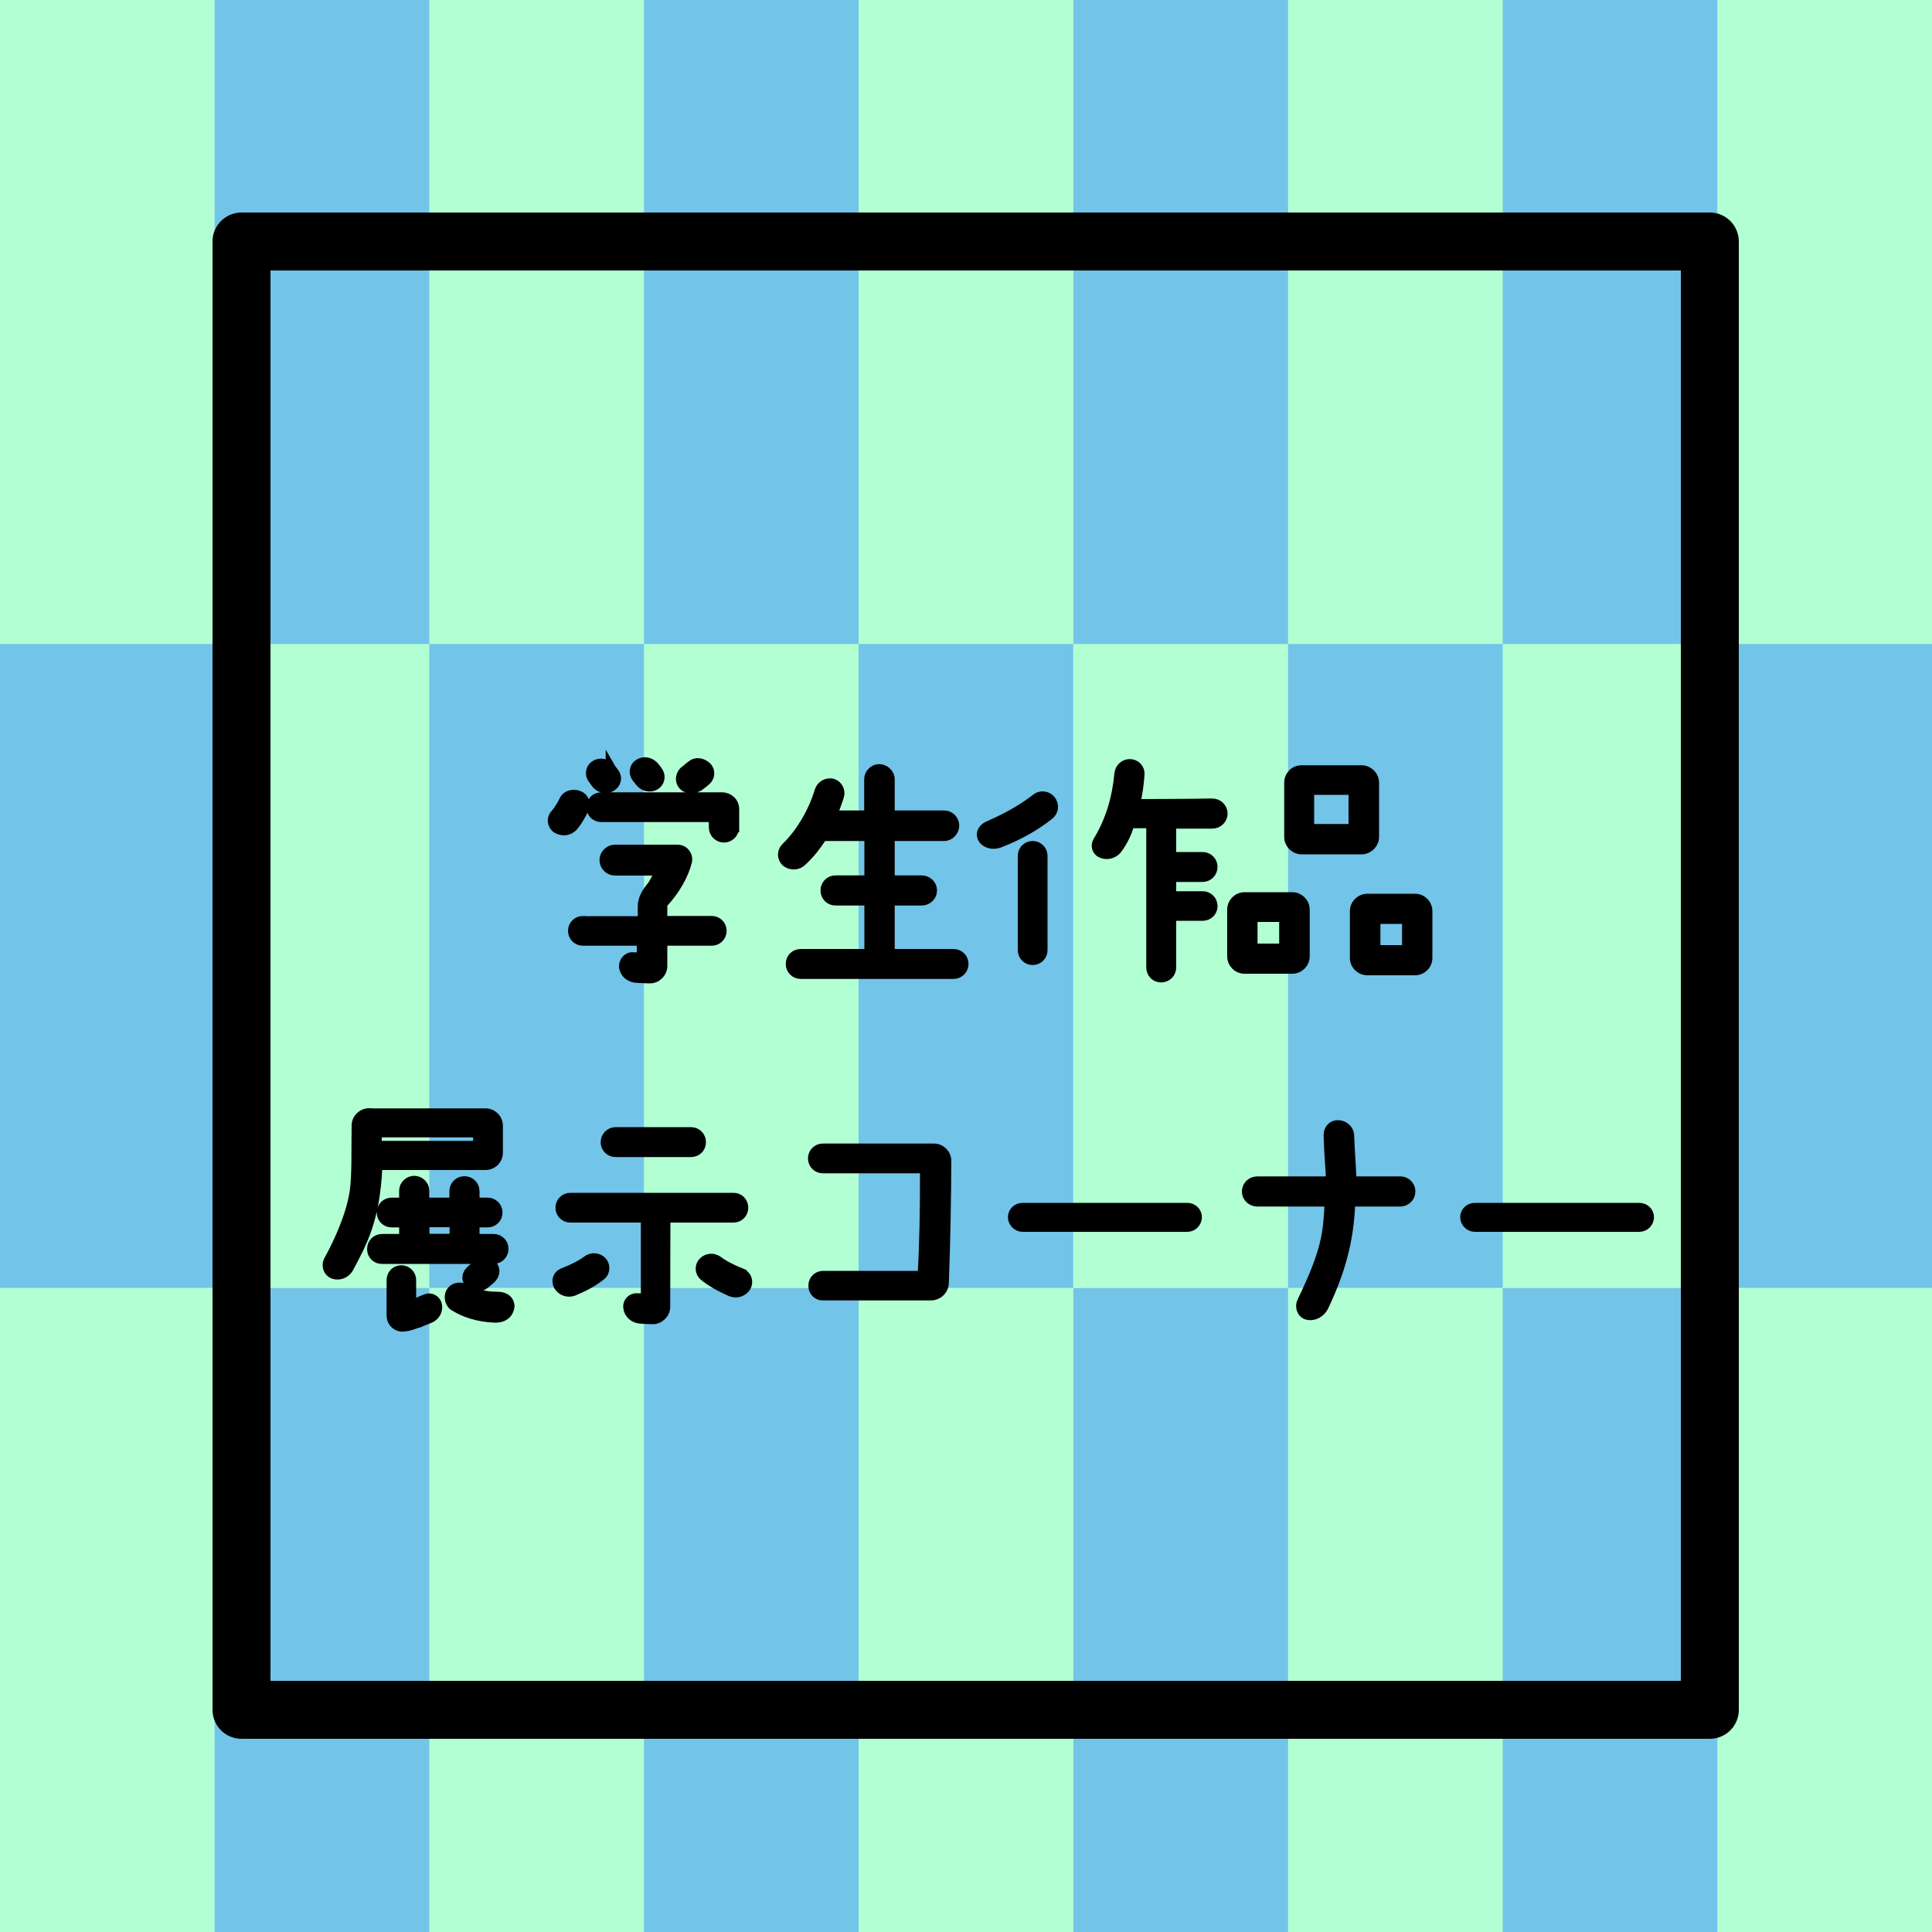
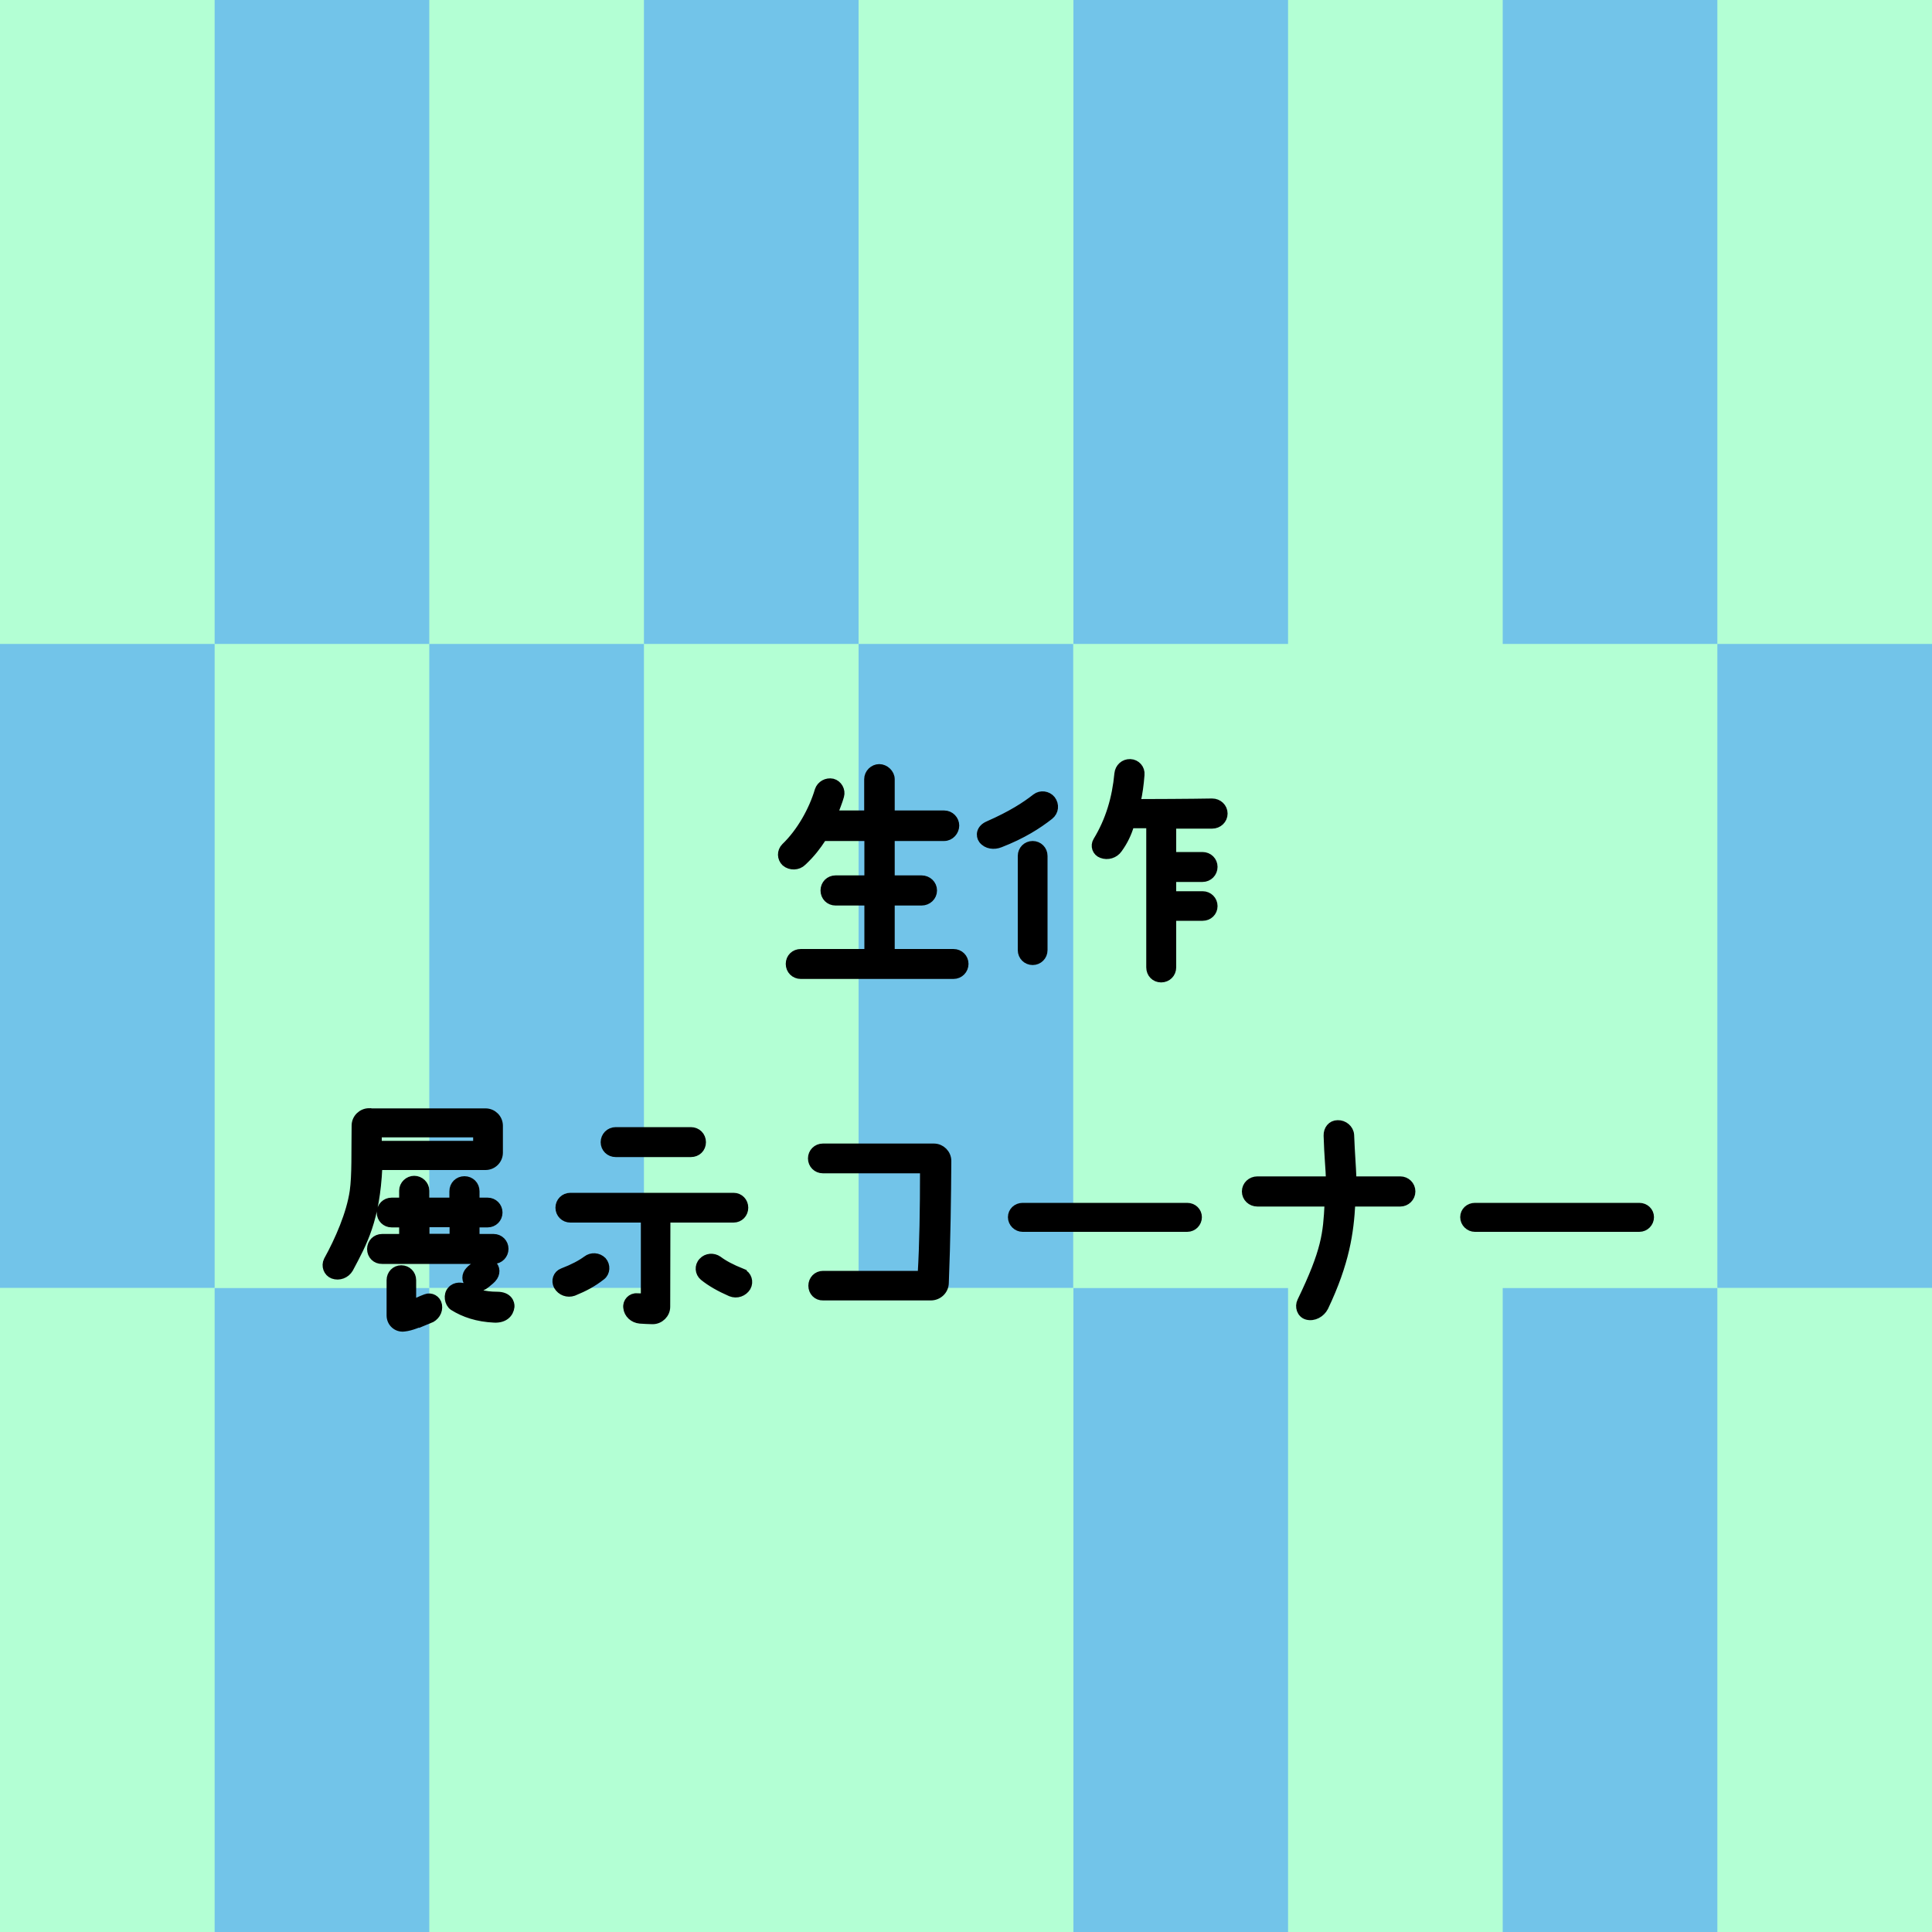
<svg xmlns="http://www.w3.org/2000/svg" viewBox="0 0 100 100">
  <defs>
    <style>.cls-1{fill:#72c4e9;}.cls-2{fill:#b3ffd4;}.cls-3{fill:none;stroke-linejoin:round;stroke-width:3px;}.cls-3,.cls-4{stroke:#000;}.cls-4{stroke-miterlimit:10;stroke-width:.5px;}</style>
  </defs>
  <g id="_囲い枠">
    <g>
      <rect class="cls-2" x="0" y="0" width="100" height="100" />
      <g>
        <rect class="cls-1" x="11.11" width="11.11" height="33.33" />
        <rect class="cls-1" x="33.33" width="11.11" height="33.33" />
        <rect class="cls-1" x="55.56" width="11.11" height="33.33" />
        <rect class="cls-1" x="77.78" width="11.11" height="33.33" />
        <rect class="cls-1" y="33.33" width="11.11" height="33.33" />
        <rect class="cls-1" x="22.22" y="33.33" width="11.11" height="33.33" />
        <rect class="cls-1" x="44.44" y="33.33" width="11.11" height="33.33" />
-         <rect class="cls-1" x="66.67" y="33.33" width="11.11" height="33.33" />
        <rect class="cls-1" x="88.89" y="33.33" width="11.11" height="33.33" />
        <rect class="cls-1" x="11.11" y="66.67" width="11.11" height="33.33" />
-         <rect class="cls-1" x="33.33" y="66.67" width="11.11" height="33.33" />
        <rect class="cls-1" x="55.56" y="66.67" width="11.11" height="33.33" />
        <rect class="cls-1" x="77.78" y="66.67" width="11.11" height="33.33" />
      </g>
    </g>
  </g>
  <g id="_テキスト">
    <g>
-       <path class="cls-4" d="M30.22,41.87c-.12,.27-.29,.58-.53,.88-.22,.26-.58,.31-.87,.13-.25-.17-.29-.52-.09-.73,.22-.25,.38-.55,.49-.77,.14-.25,.48-.3,.74-.2,.27,.1,.39,.42,.26,.68Zm-.04,5.8h2.99c.05,0,.09-.04,.09-.09v-.64c-.01-.39,.2-.74,.44-1.03,.18-.22,.27-.47,.43-.75,.03-.04-.01-.09-.05-.09h-2.24c-.31,0-.56-.25-.56-.55s.25-.55,.56-.55h3.21c.35-.01,.6,.31,.51,.65-.19,.7-.58,1.4-1.2,2.09-.04,.04-.07,.1-.07,.16v.7c0,.05,.04,.09,.09,.09h2.46c.29,0,.52,.23,.52,.52s-.23,.52-.52,.52h-2.46c-.05,0-.09,.04-.09,.1v1.2c0,.35-.29,.65-.65,.65-.25-.01-.48-.01-.71-.03-.33-.03-.58-.23-.64-.55-.03-.29,.2-.56,.47-.53,.13,0,.25,.01,.36,.01,.05,0,.09-.04,.09-.09v-.66c0-.07-.04-.1-.09-.1h-2.95c-.29,0-.52-.23-.52-.52s.23-.52,.52-.52Zm1.42-7.93c.04,.07,.17,.22,.21,.29,.17,.23,.08,.54-.17,.69-.26,.14-.58,.08-.77-.14-.04-.05-.14-.19-.18-.25-.18-.22-.14-.55,.09-.71,.26-.18,.62-.12,.82,.13Zm6.4,3.09c0,.29-.23,.53-.53,.53s-.53-.25-.53-.53v-.43c0-.05-.04-.1-.09-.1h-5.73c-.3,0-.52-.23-.52-.52s.22-.52,.52-.52h6.24c.36,0,.65,.26,.65,.62v.95Zm-4.13-3.15c.05,.05,.16,.21,.19,.26,.17,.23,.09,.57-.16,.71-.26,.14-.58,.06-.77-.17-.04-.05-.14-.18-.17-.22-.19-.22-.14-.56,.09-.71,.26-.18,.61-.12,.81,.13Zm2.31,1.01c-.26,.17-.65,.17-.84-.07-.18-.21-.12-.58,.12-.74,.12-.08,.23-.21,.34-.27,.23-.2,.56-.13,.78,.08,.21,.2,.18,.55-.05,.73-.1,.08-.21,.18-.34,.27Z" />
      <path class="cls-4" d="M49.35,50.42h-7.9c-.3,0-.53-.23-.53-.53s.23-.52,.53-.52h3.45c.05,0,.09-.05,.09-.1v-2.56c0-.05-.04-.09-.09-.09h-1.65c-.3,0-.53-.23-.53-.53s.23-.53,.53-.53h1.65c.05,0,.09-.05,.09-.1v-2.09c0-.05-.04-.09-.09-.09h-2.22c-.06,0-.12,.03-.16,.08-.26,.4-.55,.79-1.01,1.22-.22,.22-.59,.23-.83,.03-.21-.2-.22-.53-.01-.74,.81-.78,1.44-1.91,1.75-2.95,.09-.27,.38-.43,.66-.37,.27,.07,.44,.37,.36,.64-.06,.23-.25,.71-.33,.92-.01,.05,.01,.09,.06,.09h1.72c.05,0,.09-.04,.09-.09v-1.78c0-.29,.25-.53,.53-.53s.55,.25,.55,.53v1.78c0,.05,.04,.09,.09,.09h2.72c.3,0,.53,.25,.53,.53s-.23,.55-.53,.55h-2.72c-.05,0-.09,.04-.09,.09v2.09c0,.05,.04,.1,.09,.1h1.55c.3,0,.55,.23,.55,.53s-.25,.53-.55,.53h-1.55c-.05,0-.09,.04-.09,.09v2.56c0,.05,.04,.1,.09,.1h3.2c.3,0,.53,.23,.53,.52s-.23,.53-.53,.53Z" />
      <path class="cls-4" d="M51.18,42.74c1.2-.53,1.91-.99,2.46-1.42,.23-.18,.57-.13,.75,.09,.19,.25,.16,.58-.09,.78-.6,.47-1.39,.98-2.55,1.43-.3,.12-.66,.08-.86-.18-.14-.19-.12-.53,.29-.7Zm2.79,6.44c0,.29-.23,.52-.52,.52s-.52-.23-.52-.52v-4.88c0-.29,.23-.52,.52-.52s.52,.23,.52,.52v4.88Zm4.82-7.66c-.01,.05,.03,.09,.06,.09,.55,0,2.87-.01,3.89-.03,.3,0,.55,.23,.55,.53s-.25,.53-.55,.53h-2.01c-.07,0-.1,.05-.1,.1v1.51c0,.05,.04,.1,.1,.1h1.51c.3,0,.53,.23,.53,.52s-.23,.53-.53,.53h-1.51c-.07,0-.1,.04-.1,.1v.79c0,.05,.04,.09,.1,.09h1.52c.29,0,.52,.23,.52,.52s-.23,.51-.52,.51h-1.52c-.07,0-.1,.05-.1,.1v2.56c0,.3-.23,.53-.53,.53s-.52-.23-.52-.53v-7.35c0-.05-.05-.1-.1-.1h-.9c-.07,0-.12,.04-.13,.09-.13,.42-.31,.81-.6,1.21-.18,.26-.52,.36-.81,.25-.26-.09-.36-.39-.22-.62,.65-1.07,.99-2.22,1.11-3.5,.03-.3,.27-.52,.57-.51,.29,.01,.52,.26,.49,.56-.04,.51-.1,.96-.2,1.39Z" />
-       <path class="cls-4" d="M67.54,47.08v2.42c0,.36-.3,.65-.65,.65h-2.47c-.36,0-.65-.29-.65-.65v-2.42c0-.36,.29-.65,.65-.65h2.47c.35,0,.65,.29,.65,.65Zm-1.08,.48c0-.05-.04-.09-.09-.09h-1.43c-.07,0-.1,.04-.1,.09v1.43c0,.07,.04,.1,.1,.1h1.43c.05,0,.09-.04,.09-.1v-1.43Zm.26-4.24v-2.81c0-.37,.29-.65,.65-.65h3.11c.35,0,.65,.29,.65,.65v2.81c0,.35-.3,.65-.65,.65h-3.11c-.36,0-.65-.3-.65-.65Zm1.05-.51c0,.05,.05,.09,.1,.09h2.09c.05,0,.09-.04,.09-.09v-1.82c0-.05-.04-.1-.09-.1h-2.09c-.05,0-.1,.05-.1,.1v1.82Zm6.12,4.35v2.42c0,.36-.29,.65-.65,.65h-2.47c-.35,0-.65-.29-.65-.65v-2.42c0-.36,.3-.65,.65-.65h2.47c.36,0,.65,.29,.65,.65Zm-1.07,.51c0-.05-.04-.1-.09-.1h-1.44c-.05,0-.09,.05-.09,.1v1.4c0,.05,.04,.1,.09,.1h1.44c.05,0,.09-.05,.09-.1v-1.4Z" />
      <path class="cls-4" d="M19.12,57.62h6.01c.36,0,.65,.29,.65,.65v1.39c0,.36-.29,.65-.65,.65h-5.49c-.05,0-.1,.04-.1,.1-.13,2.72-.77,3.87-1.5,5.24-.16,.27-.49,.4-.79,.29-.26-.1-.38-.42-.25-.68,.58-1.05,1.18-2.42,1.35-3.59,.12-.82,.08-2.11,.1-3.41,0-.36,.3-.65,.66-.65Zm6.46,7.55h-5.8c-.3,.01-.53-.22-.53-.52s.23-.53,.53-.53h1.04c.05,0,.09-.05,.09-.1v-.65c0-.05-.04-.09-.09-.09h-.55c-.29,0-.52-.23-.52-.52s.23-.52,.52-.52h.55c.05,0,.09-.04,.09-.09v-.52c0-.29,.25-.52,.53-.52s.53,.23,.53,.52v.52c0,.05,.04,.09,.09,.09h1.35c.05,0,.1-.04,.1-.09v-.49c0-.3,.23-.53,.53-.53s.53,.23,.53,.53v.49c0,.05,.05,.09,.1,.09h.57c.29,0,.52,.23,.52,.52s-.23,.52-.52,.52h-.57c-.05,0-.1,.04-.1,.09v.65c0,.05,.05,.1,.1,.1h.88c.29,0,.52,.23,.52,.52s-.23,.53-.52,.53Zm-6.07-6.45v.49c0,.05,.05,.09,.1,.09h5.03c.05,0,.1-.04,.1-.1v-.48c0-.05-.05-.1-.1-.1h-5.04c-.05,0-.09,.05-.09,.1Zm2.7,9.52c-.56,.22-.92,.39-1.29,.43-.35,.05-.66-.22-.66-.58v-1.83c0-.29,.22-.52,.51-.52s.52,.23,.52,.52v1.16s.05,.08,.1,.08c.17-.04,.35-.16,.66-.27,.25-.1,.53,.05,.58,.33,.05,.31-.13,.58-.43,.7Zm1.31-4.88c0-.05-.05-.09-.1-.09h-1.35c-.05,0-.09,.04-.09,.09v.65c0,.05,.04,.1,.09,.1h1.35c.05,0,.1-.05,.1-.1v-.65Zm-.13,3.45c.18-.22,.51-.21,.77-.08,.4,.22,.88,.38,1.57,.38,.57,0,.66,.36,.65,.52-.04,.34-.3,.6-.79,.58-.87-.04-1.55-.27-2.11-.62-.23-.16-.29-.57-.09-.78Zm2.13-.75c-.09,.14-.21,.22-.4,.38-.23,.19-.56,.23-.78,.03-.21-.19-.21-.47-.01-.68,.05-.07,.27-.22,.32-.26,.23-.18,.44-.26,.7-.13,.26,.13,.32,.42,.17,.66Z" />
      <path class="cls-4" d="M30.39,65.24c.23-.18,.56-.16,.77,.05,.19,.22,.17,.56-.05,.73-.46,.36-.88,.58-1.44,.81-.29,.1-.61-.01-.77-.29-.13-.25-.03-.55,.23-.65,.57-.22,.96-.43,1.26-.65Zm7.57-2.21h-3.42c-.05,0-.09,.05-.09,.1,0,.57-.01,3.26-.01,4.51,0,.35-.3,.65-.66,.65-.22-.01-.44-.01-.65-.03-.33-.03-.59-.27-.62-.58-.04-.27,.19-.52,.47-.49,.12,0,.23,.01,.35,.01,.05,0,.09-.04,.09-.09v-3.98c0-.05-.04-.1-.09-.1h-3.81c-.29,0-.52-.23-.52-.52s.23-.52,.52-.52h8.45c.29,0,.51,.23,.51,.52s-.22,.52-.51,.52Zm-2.2-3.39h-3.89c-.3,0-.53-.23-.53-.52s.23-.53,.53-.53h3.89c.3,0,.53,.23,.53,.53s-.23,.52-.53,.52Zm2.64,6.28c.26,.1,.36,.43,.22,.68-.16,.26-.48,.38-.78,.26-.57-.25-1.03-.51-1.4-.81-.22-.18-.25-.52-.04-.73,.19-.21,.52-.23,.75-.07,.29,.22,.68,.43,1.25,.66Z" />
      <path class="cls-4" d="M42.59,59.44h5.75c.35,0,.65,.29,.65,.65-.01,1.81-.04,4.07-.13,6.32-.01,.36-.31,.65-.68,.65h-5.58c-.29,.01-.51-.22-.51-.51s.22-.52,.51-.52h5.06c.05,0,.09-.04,.09-.09,.09-1.51,.12-3.37,.12-5.37,0-.05-.04-.09-.09-.09h-5.19c-.29,0-.52-.23-.52-.52s.23-.52,.52-.52Z" />
      <path class="cls-4" d="M61.45,62.51c.29,0,.51,.22,.51,.49s-.22,.51-.51,.51h-8.52c-.27,0-.51-.23-.51-.51s.23-.49,.51-.49h8.52Z" />
      <path class="cls-4" d="M72.47,62.2h-2.47c-.05,0-.1,.05-.1,.1-.08,1.46-.29,3.03-1.39,5.34-.16,.31-.52,.51-.85,.42-.29-.08-.4-.43-.27-.69,1.27-2.63,1.34-3.51,1.42-5.07,0-.05-.04-.1-.09-.1h-3.64c-.3,0-.55-.23-.55-.53s.25-.53,.55-.53h3.71c.05,0,.09-.04,.09-.1-.01-.48-.09-1.2-.12-2.26-.01-.3,.18-.55,.48-.55,.3-.01,.58,.22,.6,.52,.04,1.03,.09,1.5,.12,2.29,0,.06,.04,.1,.09,.1h2.43c.29,0,.53,.23,.53,.53s-.25,.53-.53,.53Z" />
      <path class="cls-4" d="M84.85,62.51c.29,0,.51,.22,.51,.49s-.22,.51-.51,.51h-8.51c-.27,0-.51-.23-.51-.51s.23-.49,.51-.49h8.51Z" />
    </g>
-     <rect class="cls-3" x="12.5" y="12.5" width="76" height="76" />
  </g>
</svg>